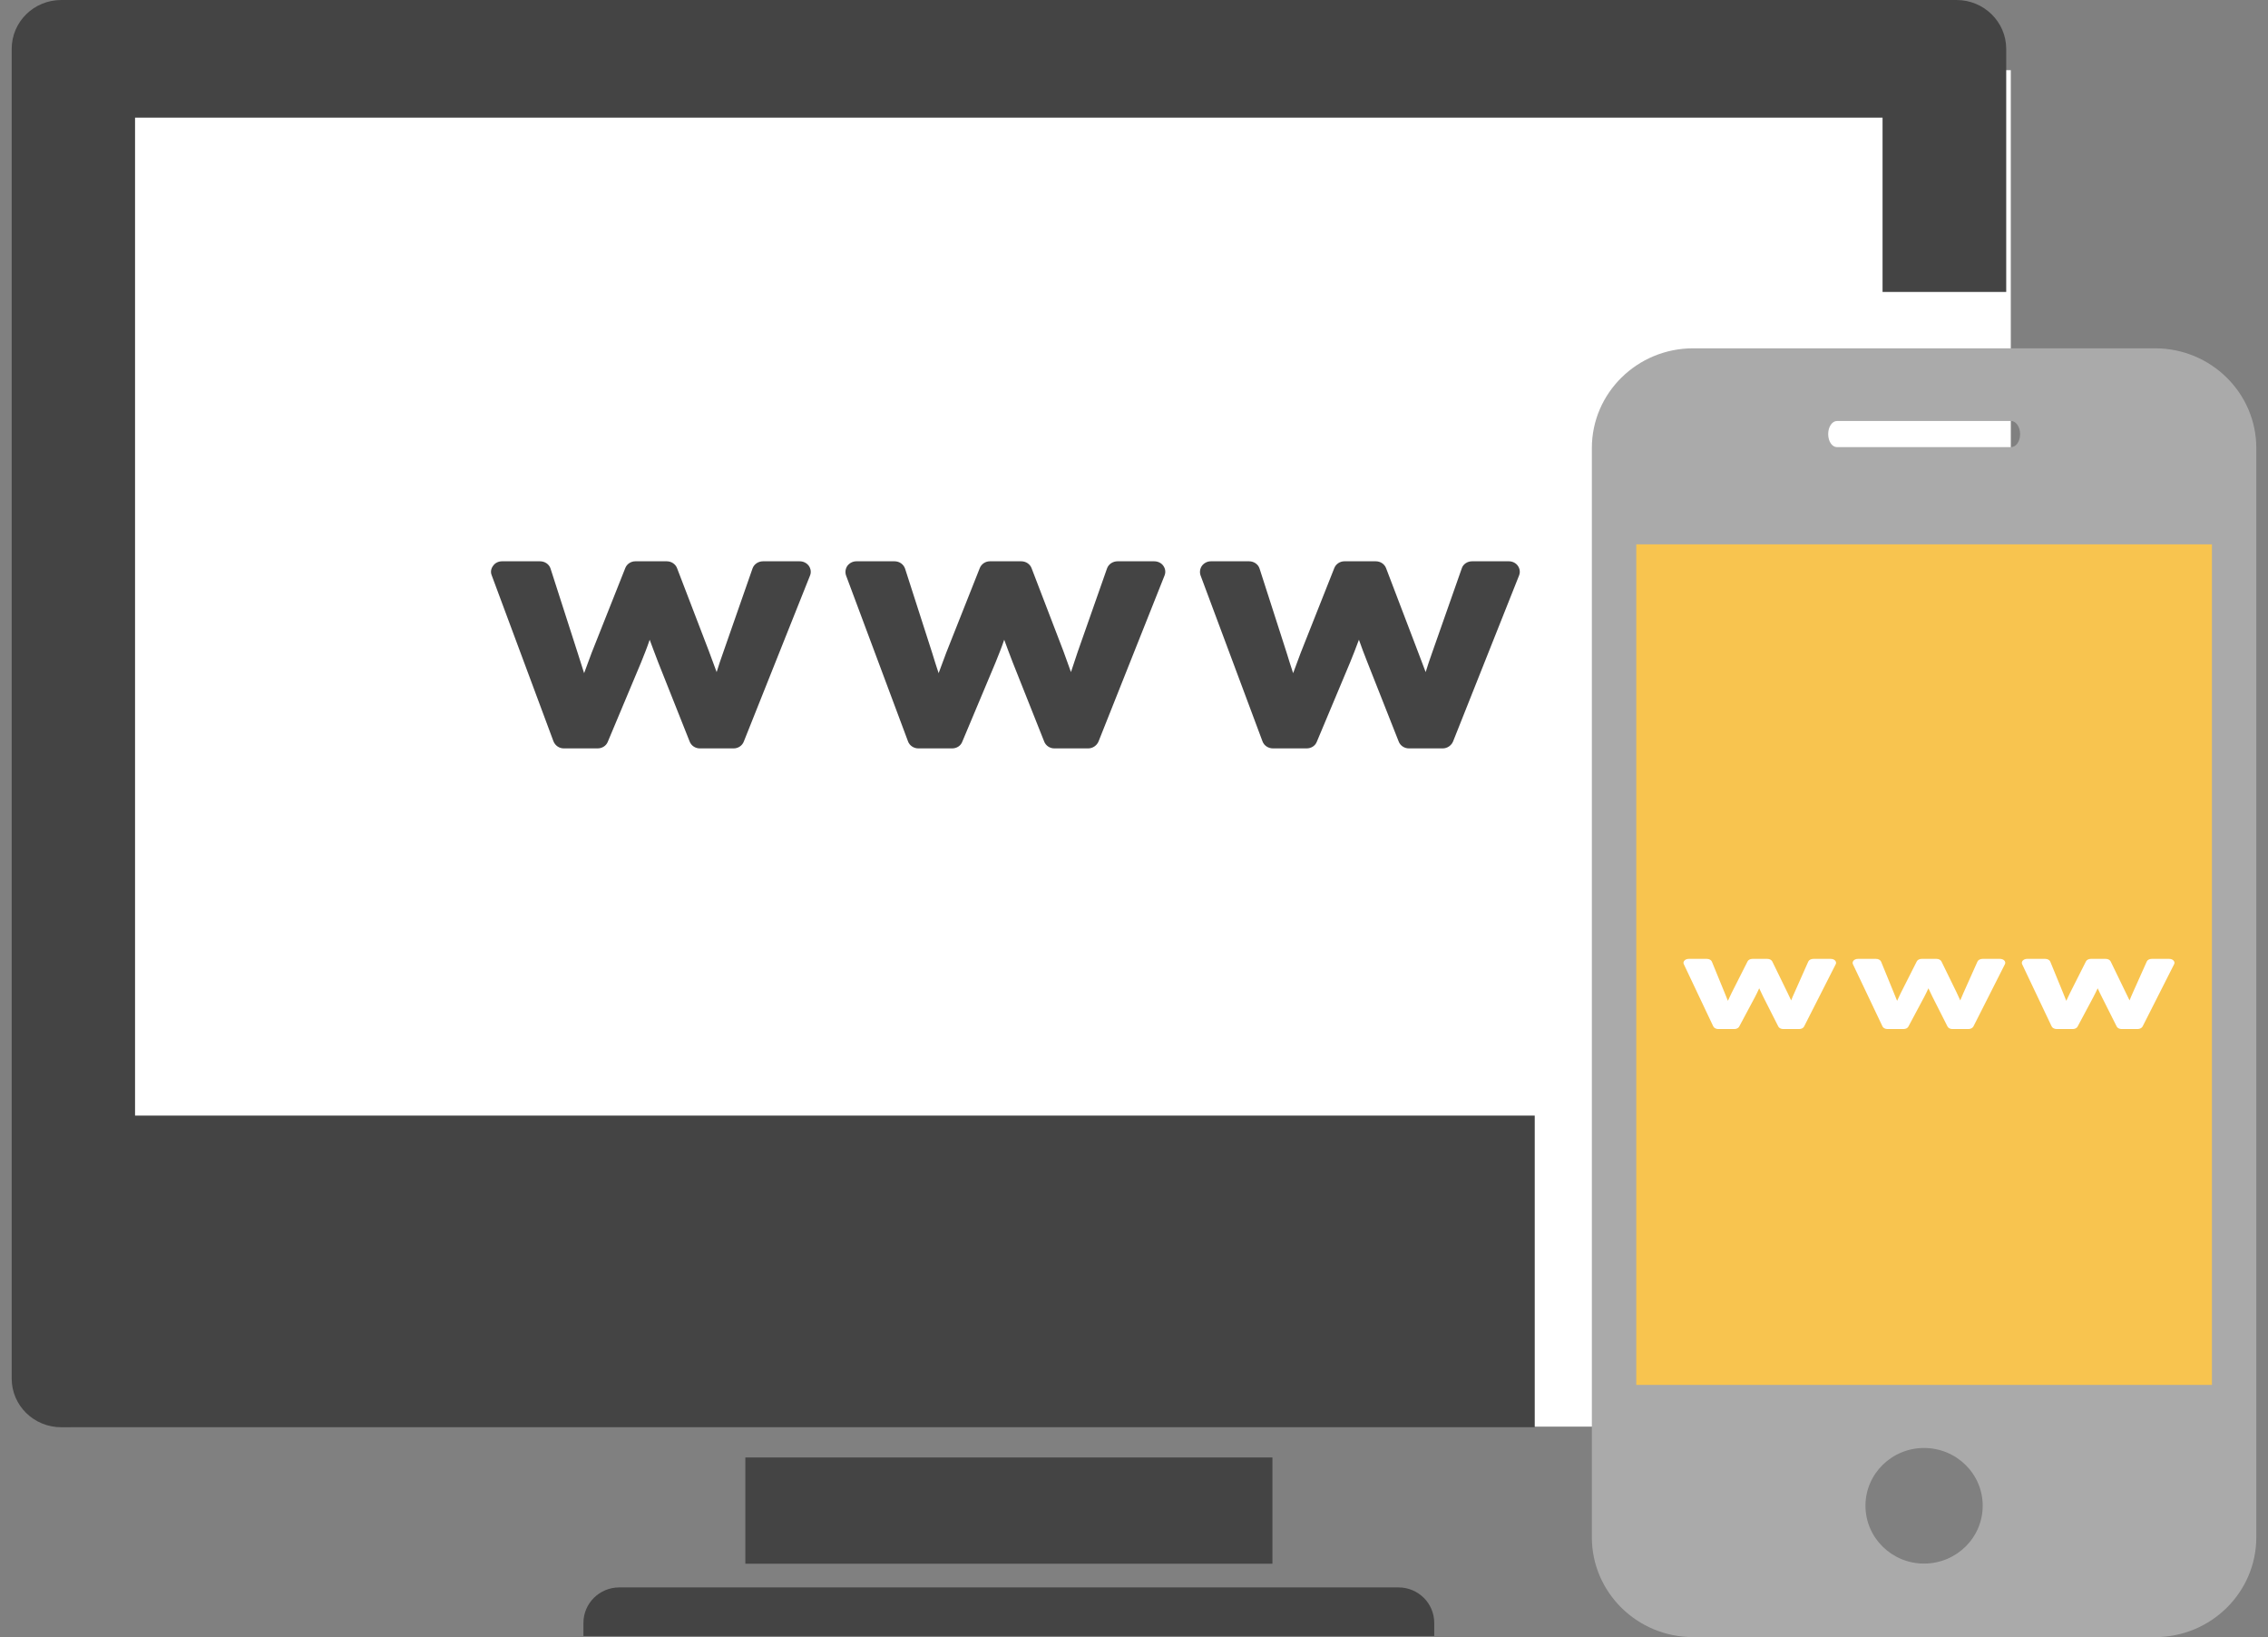
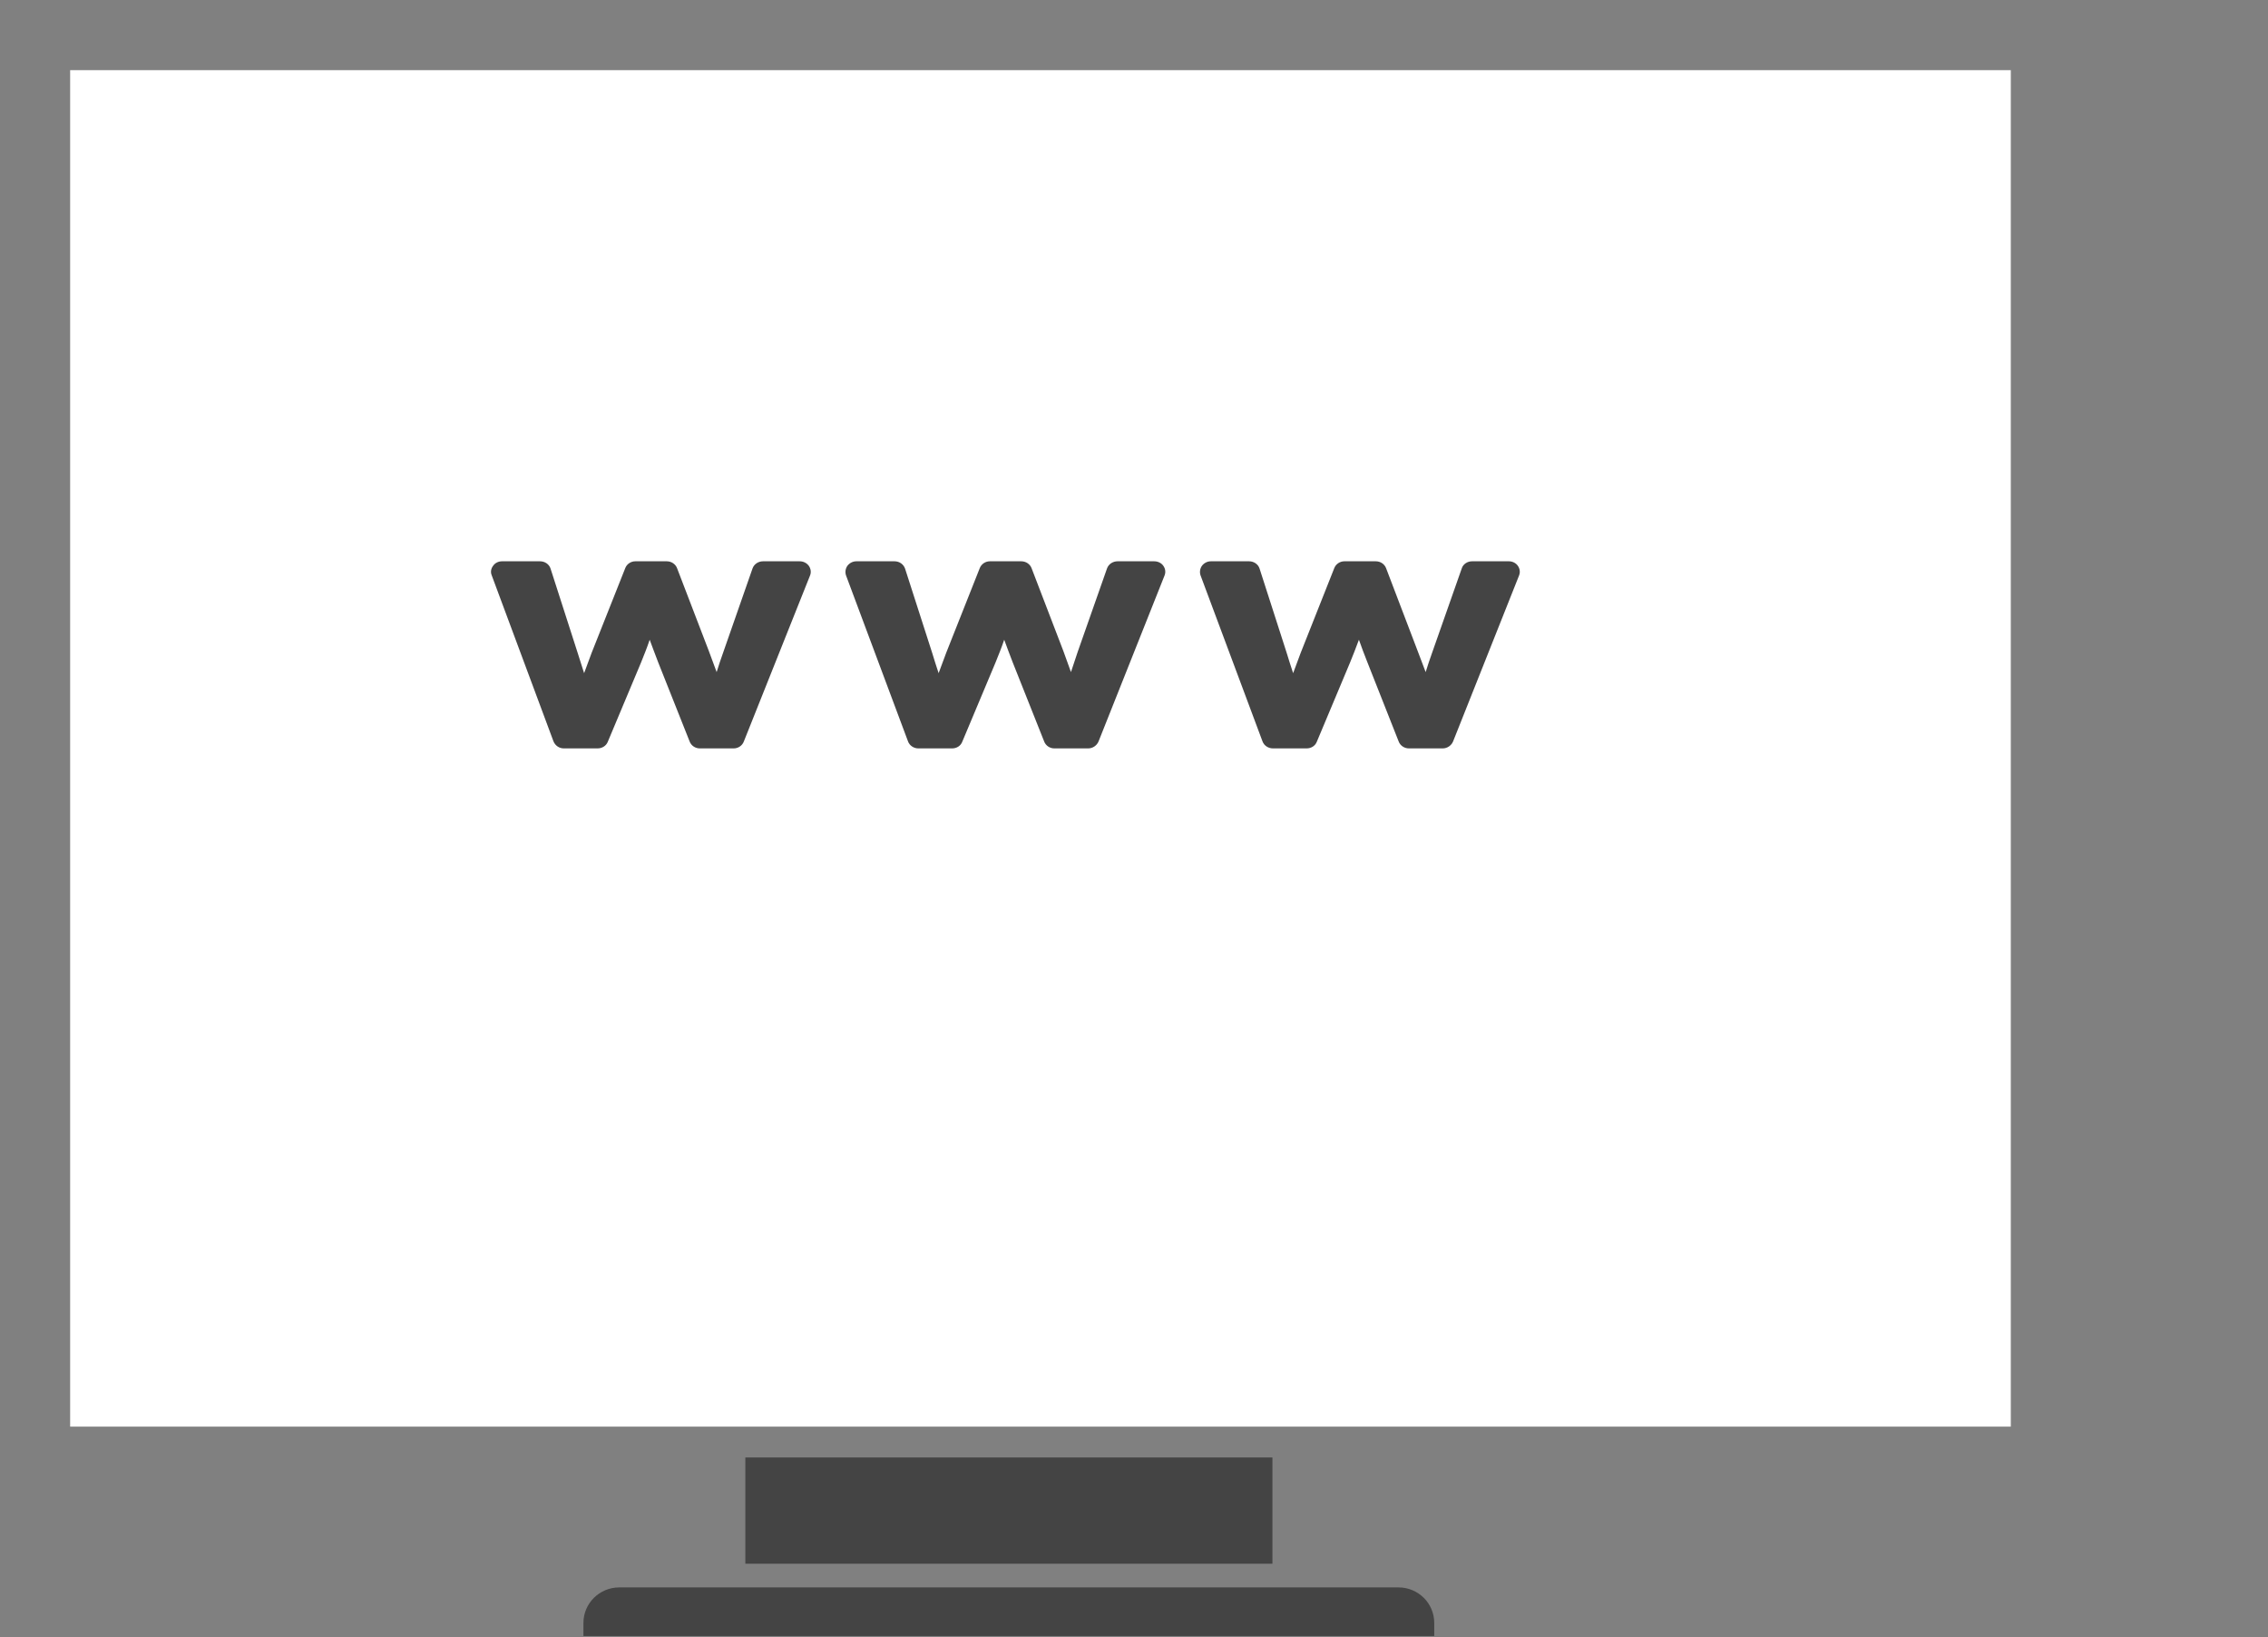
<svg xmlns="http://www.w3.org/2000/svg" id="Untitled-%u9801%u9762%201" viewBox="0 0 97 70" style="background-color:#ffffff00" version="1.1" xml:space="preserve" x="0px" y="0px" width="97px" height="70px">
  <rect x="0" y="0" width="97" height="70" fill="#808080" stroke="none" />
  <rect x="3" y="3" width="83" height="58" fill="#ffffff" />
-   <rect x="69" y="20" width="26" height="40" fill="#f8c44f" />
  <g>
    <g>
      <path d="M 31.878 62.319 L 31.878 66.862 L 54.42 66.862 L 54.42 62.319 L 31.878 62.319 Z" fill="#444444" />
      <path d="M 59.812 67.875 L 26.486 67.875 C 25.639 67.875 24.953 68.556 24.953 69.392 L 24.953 69.954 L 61.341 69.954 L 61.341 69.392 C 61.341 68.556 60.659 67.875 59.812 67.875 Z" fill="#444444" />
-       <path d="M 65.639 47.7 L 5.776 47.7 L 5.776 5.03 L 80.515 5.03 L 80.515 12.483 L 85.804 12.483 L 85.804 2.092 C 85.804 0.934 84.848 0 83.677 0 L 2.624 0 C 1.444 0 0.5 0.934 0.5 2.092 L 0.5 58.945 C 0.5 60.095 1.444 61.027 2.624 61.027 L 65.639 61.027 L 65.639 47.7 Z" fill="#444444" />
      <g>
-         <path d="M 92.17 14.893 L 72.414 14.893 C 70.023 14.893 68.082 16.804 68.082 19.158 L 68.082 65.731 C 68.082 68.088 70.023 70 72.414 70 L 92.17 70 C 94.559 70 96.5 68.088 96.5 65.731 L 96.5 19.158 C 96.5 16.804 94.559 14.893 92.17 14.893 ZM 78.57 18 L 86.012 18 C 86.222 18 86.398 18.253 86.398 18.56 C 86.398 18.877 86.222 19.119 86.012 19.119 L 78.57 19.119 C 78.357 19.119 78.19 18.877 78.19 18.56 C 78.19 18.253 78.357 18 78.57 18 ZM 82.287 66.856 C 80.91 66.856 79.784 65.747 79.784 64.382 C 79.784 63.019 80.91 61.913 82.287 61.913 C 83.677 61.913 84.798 63.019 84.798 64.382 C 84.798 65.747 83.677 66.856 82.287 66.856 ZM 94.602 59.217 L 69.982 59.217 L 69.982 23.276 L 94.602 23.276 L 94.602 59.217 Z" fill="#aaaaaa" />
-       </g>
+         </g>
    </g>
    <path d="M 34.642 24.614 L 31.812 31.707 C 31.746 31.881 31.572 32 31.38 32 L 29.928 32 C 29.736 32 29.562 31.881 29.496 31.707 L 28.152 28.325 C 28.02 27.986 27.903 27.666 27.786 27.354 C 27.672 27.702 27.538 28.023 27.414 28.334 L 25.995 31.716 C 25.927 31.89 25.752 32 25.561 32 L 24.11 32 C 23.919 32 23.745 31.881 23.671 31.698 L 21.032 24.605 C 20.972 24.466 20.998 24.311 21.09 24.192 C 21.172 24.072 21.313 24 21.472 24 L 23.097 24 C 23.305 24 23.488 24.128 23.546 24.311 L 24.708 27.922 C 24.808 28.225 24.89 28.509 24.982 28.783 C 25.081 28.509 25.19 28.225 25.304 27.913 L 26.741 24.293 C 26.806 24.119 26.981 24 27.172 24 L 28.517 24 C 28.716 24 28.891 24.119 28.957 24.293 L 30.318 27.84 C 30.433 28.16 30.542 28.454 30.65 28.737 C 30.733 28.472 30.824 28.188 30.941 27.867 L 32.186 24.303 C 32.252 24.119 32.434 24 32.634 24 L 34.202 24 C 34.359 24 34.502 24.072 34.591 24.192 C 34.682 24.32 34.7 24.477 34.642 24.614 L 34.642 24.614 ZM 49.804 24.614 L 46.982 31.707 C 46.907 31.881 46.733 32 46.542 32 L 45.09 32 C 44.899 32 44.725 31.881 44.659 31.707 L 43.314 28.325 C 43.181 27.986 43.065 27.666 42.949 27.354 C 42.832 27.702 42.7 28.023 42.575 28.334 L 41.155 31.716 C 41.09 31.89 40.916 32 40.725 32 L 39.274 32 C 39.082 32 38.899 31.881 38.834 31.698 L 36.184 24.605 C 36.136 24.466 36.16 24.311 36.243 24.192 C 36.335 24.072 36.476 24 36.626 24 L 38.26 24 C 38.469 24 38.643 24.128 38.708 24.311 L 39.87 27.922 C 39.961 28.225 40.053 28.509 40.144 28.783 C 40.245 28.509 40.35 28.225 40.468 27.913 L 41.903 24.293 C 41.97 24.119 42.144 24 42.335 24 L 43.679 24 C 43.878 24 44.053 24.119 44.119 24.293 L 45.48 27.84 C 45.596 28.16 45.704 28.454 45.804 28.737 C 45.895 28.472 45.986 28.188 46.094 27.867 L 47.347 24.303 C 47.414 24.119 47.596 24 47.796 24 L 49.364 24 C 49.522 24 49.671 24.072 49.754 24.192 C 49.846 24.32 49.862 24.477 49.804 24.614 L 49.804 24.614 ZM 64.966 24.614 L 62.145 31.707 C 62.07 31.881 61.895 32 61.705 32 L 60.258 32 C 60.062 32 59.887 31.881 59.821 31.707 L 58.485 28.325 C 58.352 27.986 58.227 27.666 58.12 27.354 C 57.995 27.702 57.862 28.023 57.738 28.334 L 56.319 31.716 C 56.252 31.89 56.078 32 55.887 32 L 54.443 32 C 54.244 32 54.061 31.881 53.995 31.698 L 51.347 24.605 C 51.298 24.466 51.322 24.311 51.406 24.192 C 51.497 24.072 51.638 24 51.787 24 L 53.422 24 C 53.63 24 53.812 24.128 53.87 24.311 L 55.032 27.922 C 55.124 28.225 55.215 28.509 55.306 28.783 C 55.406 28.509 55.514 28.225 55.63 27.913 L 57.065 24.293 C 57.132 24.119 57.306 24 57.497 24 L 58.842 24 C 59.041 24 59.215 24.119 59.281 24.293 L 60.634 27.84 C 60.759 28.16 60.867 28.454 60.974 28.737 C 61.057 28.472 61.149 28.188 61.265 27.867 L 62.518 24.303 C 62.576 24.119 62.759 24 62.958 24 L 64.534 24 C 64.684 24 64.834 24.072 64.916 24.192 C 65.008 24.32 65.024 24.477 64.966 24.614 L 64.966 24.614 ZM 64.966 24.614 L 64.966 24.614 Z" fill="#444444" />
-     <path d="M 78.511 41.23 L 77.16 43.89 C 77.129 43.955 77.046 44 76.954 44 L 76.261 44 C 76.17 44 76.086 43.955 76.055 43.89 L 75.413 42.622 C 75.35 42.495 75.295 42.374 75.239 42.258 C 75.184 42.388 75.12 42.509 75.061 42.626 L 74.384 43.894 C 74.351 43.959 74.268 44 74.177 44 L 73.484 44 C 73.393 44 73.31 43.955 73.275 43.887 L 72.015 41.227 C 71.987 41.175 71.999 41.117 72.043 41.072 C 72.082 41.027 72.149 41 72.225 41 L 73.001 41 C 73.1 41 73.187 41.048 73.215 41.117 L 73.77 42.471 C 73.817 42.584 73.857 42.691 73.9 42.794 C 73.948 42.691 74 42.584 74.054 42.467 L 74.74 41.11 C 74.771 41.045 74.854 41 74.945 41 L 75.588 41 C 75.683 41 75.766 41.045 75.798 41.11 L 76.447 42.44 C 76.502 42.56 76.554 42.67 76.606 42.776 C 76.645 42.677 76.689 42.57 76.745 42.45 L 77.339 41.113 C 77.37 41.045 77.457 41 77.553 41 L 78.301 41 C 78.376 41 78.444 41.027 78.487 41.072 C 78.53 41.12 78.539 41.179 78.511 41.23 L 78.511 41.23 ZM 85.747 41.23 L 84.401 43.89 C 84.365 43.955 84.282 44 84.191 44 L 83.497 44 C 83.406 44 83.323 43.955 83.292 43.89 L 82.65 42.622 C 82.587 42.495 82.531 42.374 82.476 42.258 C 82.42 42.388 82.357 42.509 82.297 42.626 L 81.62 43.894 C 81.588 43.959 81.505 44 81.414 44 L 80.721 44 C 80.63 44 80.543 43.955 80.512 43.887 L 79.247 41.227 C 79.224 41.175 79.236 41.117 79.275 41.072 C 79.319 41.027 79.386 41 79.458 41 L 80.238 41 C 80.337 41 80.421 41.048 80.452 41.117 L 81.006 42.471 C 81.05 42.584 81.093 42.691 81.137 42.794 C 81.185 42.691 81.235 42.584 81.291 42.467 L 81.977 41.11 C 82.008 41.045 82.091 41 82.183 41 L 82.824 41 C 82.919 41 83.002 41.045 83.034 41.11 L 83.684 42.44 C 83.739 42.56 83.791 42.67 83.838 42.776 C 83.882 42.677 83.925 42.57 83.977 42.45 L 84.575 41.113 C 84.607 41.045 84.694 41 84.789 41 L 85.537 41 C 85.612 41 85.684 41.027 85.724 41.072 C 85.767 41.12 85.775 41.179 85.747 41.23 L 85.747 41.23 ZM 92.984 41.23 L 91.637 43.89 C 91.602 43.955 91.518 44 91.427 44 L 90.737 44 C 90.643 44 90.56 43.955 90.528 43.89 L 89.891 42.622 C 89.827 42.495 89.767 42.374 89.716 42.258 C 89.657 42.388 89.593 42.509 89.534 42.626 L 88.857 43.894 C 88.825 43.959 88.742 44 88.651 44 L 87.962 44 C 87.867 44 87.779 43.955 87.747 43.887 L 86.484 41.227 C 86.46 41.175 86.472 41.117 86.512 41.072 C 86.555 41.027 86.623 41 86.694 41 L 87.474 41 C 87.573 41 87.66 41.048 87.688 41.117 L 88.243 42.471 C 88.286 42.584 88.33 42.691 88.373 42.794 C 88.421 42.691 88.472 42.584 88.528 42.467 L 89.213 41.11 C 89.245 41.045 89.328 41 89.419 41 L 90.061 41 C 90.156 41 90.239 41.045 90.271 41.11 L 90.916 42.44 C 90.976 42.56 91.027 42.67 91.079 42.776 C 91.118 42.677 91.162 42.57 91.217 42.45 L 91.815 41.113 C 91.843 41.045 91.93 41 92.025 41 L 92.778 41 C 92.849 41 92.921 41.027 92.96 41.072 C 93.004 41.12 93.012 41.179 92.984 41.23 L 92.984 41.23 ZM 92.984 41.23 L 92.984 41.23 Z" fill="#ffffff" />
  </g>
</svg>